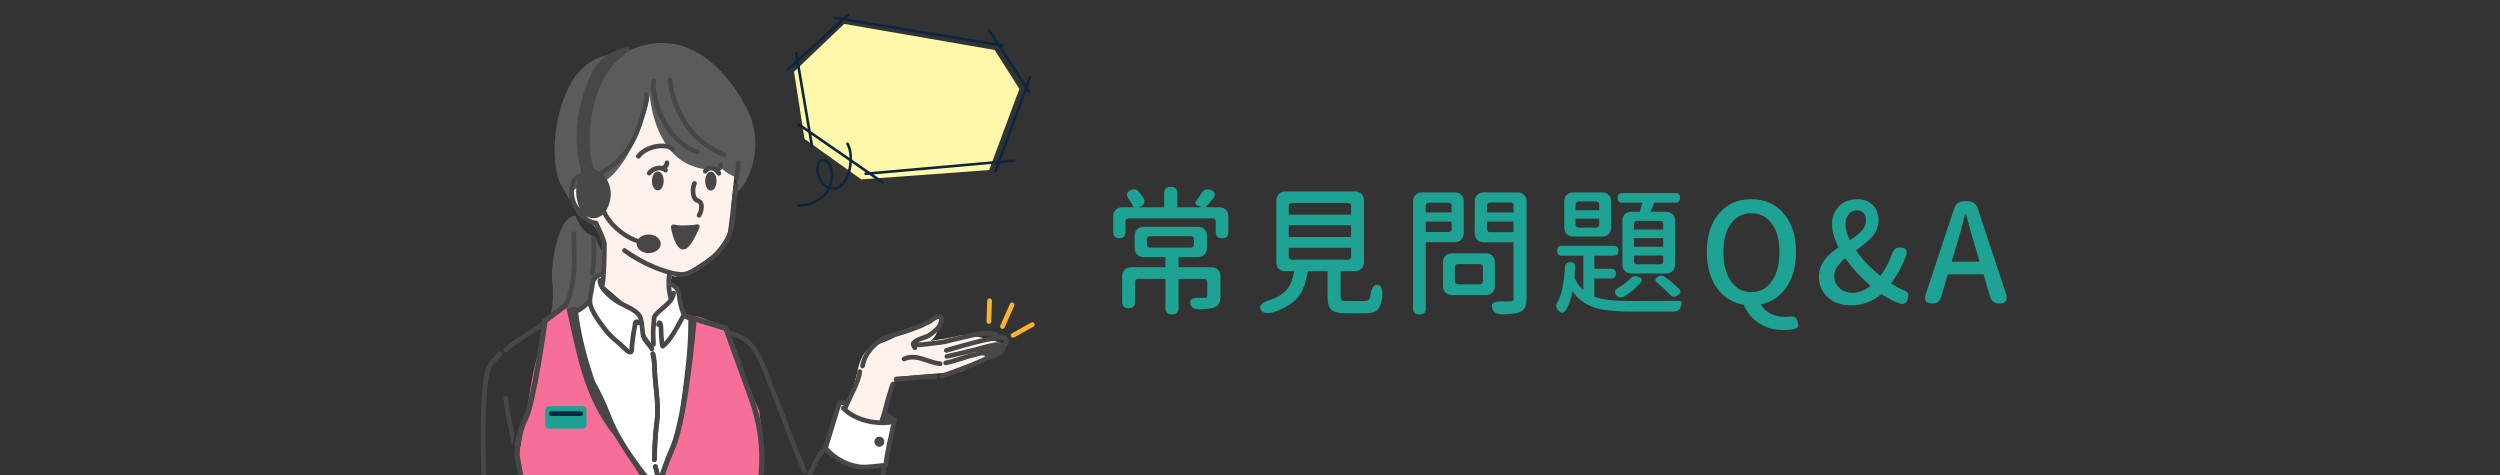
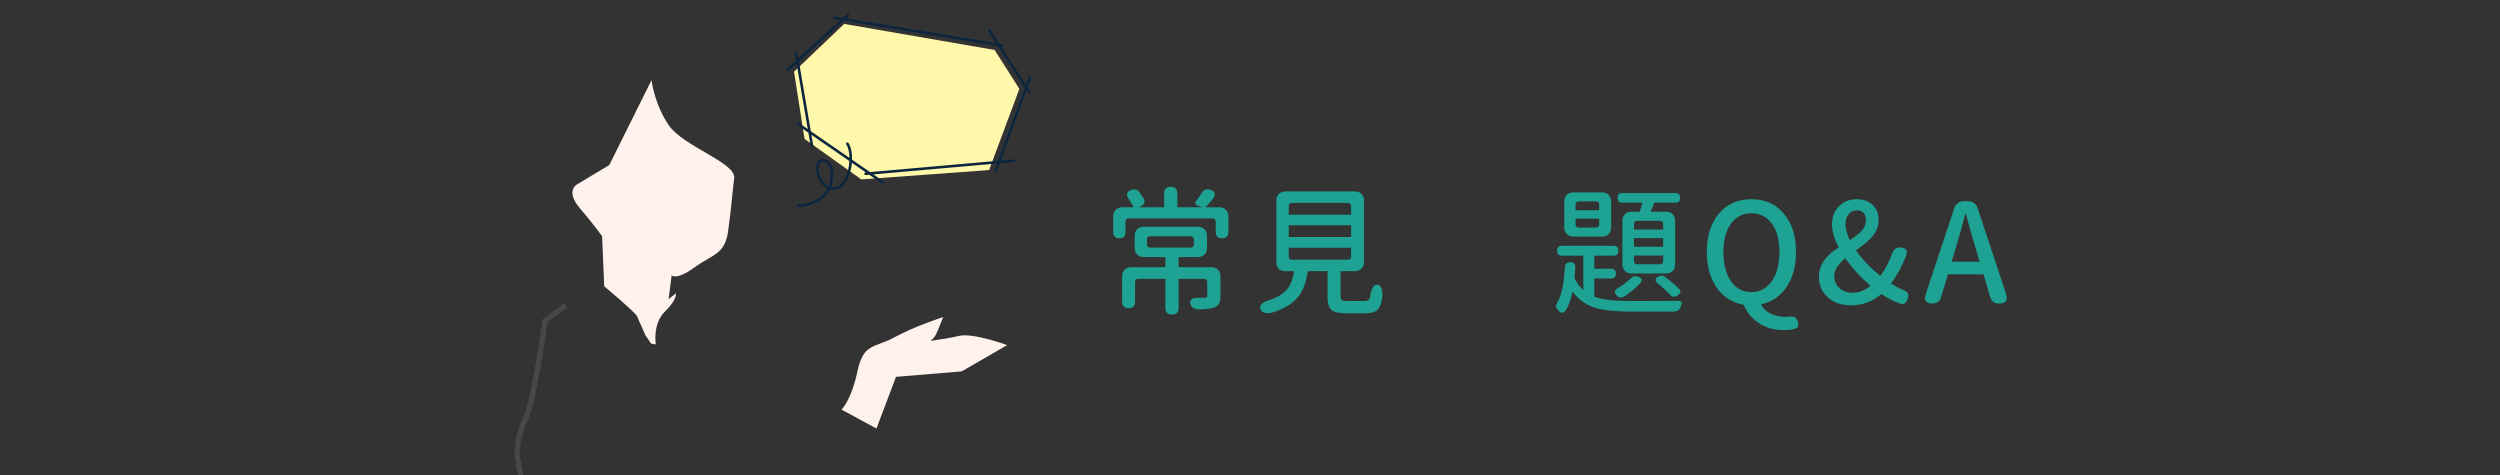
<svg xmlns="http://www.w3.org/2000/svg" xmlns:xlink="http://www.w3.org/1999/xlink" version="1.1" id="圖層_1" x="0px" y="0px" width="947.332px" height="180px" viewBox="0 0 947.332 180" enable-background="new 0 0 947.332 180" xml:space="preserve">
  <rect x="0" y="0" width="947.332" height="180" fill="#333333" stroke="none" />
  <g>
    <path fill="#1DA293" d="M424.162,90.292c-1.547,0-2.319-0.772-2.319-2.319v-6.007c0-1.019,0.316-1.845,0.949-2.477   c0.632-0.633,1.457-0.949,2.477-0.949h4.321c-0.421-0.843-1.054-1.897-1.896-3.162c-1.125-1.581-0.791-2.723,1-3.426   c1.194-0.456,2.179-0.211,2.951,0.738c0.527,0.703,1.106,1.528,1.739,2.477c0.351,0.598,0.43,1.168,0.237,1.713   c-0.193,0.545-0.643,0.975-1.344,1.291l-0.845,0.369h9.697v-5.271c0-1.651,0.844-2.477,2.53-2.477c1.649,0,2.477,0.826,2.477,2.477   v5.271h9.381l-1.738-0.685c-0.422-0.14-0.686-0.369-0.79-0.685c-0.105-0.316-0.035-0.633,0.211-0.949   c0.736-0.949,1.439-1.95,2.107-3.004c0.809-1.334,1.933-1.756,3.372-1.265c1.934,0.632,2.18,1.845,0.738,3.636   c-0.879,1.09-1.757,2.074-2.635,2.952h5.27c1.02,0,1.845,0.316,2.479,0.949c0.632,0.632,0.947,1.458,0.947,2.477v5.955   c0,1.581-0.79,2.372-2.371,2.372c-1.616,0-2.425-0.791-2.425-2.372v-3.9c0-0.843-0.422-1.265-1.265-1.265h-15.863h-15.812   c-0.843,0-1.266,0.421-1.266,1.265v3.953C426.48,89.52,425.707,90.292,424.162,90.292z M444.136,119.173   c-1.687,0-2.529-0.826-2.529-2.477V105.68h-10.225c-0.843,0-1.265,0.422-1.265,1.267v7.432c0,1.615-0.81,2.424-2.425,2.424   c-1.651,0-2.478-0.809-2.478-2.424v-9.697c0-1.02,0.316-1.846,0.948-2.479c0.633-0.631,1.458-0.947,2.478-0.947h12.965v-3.848   h-8.222c-1.02,0-1.845-0.316-2.477-0.949c-0.633-0.633-0.949-1.457-0.949-2.477v-4.639c0-1.019,0.316-1.845,0.949-2.478   c0.632-0.632,1.457-0.948,2.477-0.948h10.277h10.275c1.02,0,1.846,0.316,2.479,0.948c0.632,0.633,0.948,1.459,0.948,2.478v4.639   c0,1.02-0.316,1.844-0.948,2.477c-0.633,0.633-1.459,0.949-2.479,0.949h-7.324v3.848h12.438c1.02,0,1.845,0.316,2.479,0.947   c0.632,0.633,0.947,1.459,0.947,2.479v7.378c0,1.229-0.158,2.179-0.475,2.847c-0.352,0.701-0.948,1.229-1.791,1.58   c-1.125,0.422-3.04,0.668-5.745,0.738c-1.792,0-2.897-0.598-3.32-1.793c-0.315-0.912-0.176-1.598,0.423-2.055   c0.526-0.387,1.369-0.563,2.528-0.527c0.81,0,1.6,0,2.372,0c0.386-0.033,0.649-0.105,0.79-0.211s0.211-0.316,0.211-0.632v-5.06   c0-0.845-0.422-1.267-1.265-1.267h-9.592v11.017C446.614,118.347,445.787,119.173,444.136,119.173z M435.861,93.823h15.284   c0.845,0,1.266-0.422,1.266-1.266v-1.792c0-0.844-0.421-1.266-1.266-1.266h-7.642h-7.644c-0.843,0-1.265,0.422-1.265,1.266v1.792   C434.597,93.401,435.018,93.823,435.861,93.823z" />
    <path fill="#1DA293" d="M477.813,117.54c-0.563-0.879-0.403-1.705,0.475-2.479c0.667-0.597,1.669-1.07,3.004-1.423   c3.058-1.055,5.288-2.512,6.692-4.375c1.16-1.545,1.969-3.723,2.426-6.534h-3.531c-0.984,0-1.766-0.289-2.346-0.869   c-0.579-0.58-0.869-1.361-0.869-2.347V75.957c0-1.019,0.315-1.845,0.947-2.477c0.634-0.632,1.459-0.949,2.479-0.949h13.176h13.176   c1.02,0,1.845,0.316,2.478,0.949c0.633,0.633,0.949,1.458,0.949,2.477v23.347c0,1.02-0.316,1.846-0.949,2.479   c-0.633,0.632-1.458,0.947-2.478,0.947h-5.429v9.539c0,0.773,0.149,1.266,0.448,1.477c0.298,0.212,0.975,0.316,2.028,0.316h6.692   c1.089,0,1.757-0.492,2.003-1.477c0.141-1.439,0.456-2.6,0.949-3.479c0.597-1.123,1.387-1.476,2.371-1.054   c0.597,0.246,1.001,0.896,1.212,1.949c0.176,0.844,0.211,1.723,0.105,2.635c-0.353,2.319-0.983,3.918-1.897,4.797   c-0.878,0.843-2.301,1.265-4.269,1.265h-7.747c-2.706,0-4.524-0.447-5.455-1.344c-0.933-0.896-1.396-2.591-1.396-5.087v-9.538   h-7.482c-0.6,4.11-1.759,7.291-3.479,9.538c-2.074,2.673-5.342,4.709-9.803,6.114C480.044,118.944,478.551,118.663,477.813,117.54z    M488.353,81.333h23.611v-3.162c0-0.843-0.422-1.265-1.266-1.265h-10.54h-10.541c-0.844,0-1.266,0.421-1.266,1.265L488.353,81.333   L488.353,81.333z M488.353,89.818h23.611v-4.479h-11.806h-11.807L488.353,89.818L488.353,89.818z M489.618,98.407h21.081   c0.844,0,1.266-0.42,1.266-1.265v-3.267h-11.806h-11.807v3.268C488.353,97.987,488.775,98.407,489.618,98.407z" />
-     <path fill="#1DA293" d="M537.893,119.173c-1.616,0-2.424-0.79-2.424-2.371V76.326c0-1.019,0.316-1.845,0.948-2.477   c0.633-0.633,1.458-0.949,2.478-0.949h6.166h6.166c1.02,0,1.846,0.316,2.479,0.949c0.632,0.632,0.948,1.458,0.948,2.477v12.016   c0,1.02-0.316,1.844-0.948,2.478c-0.633,0.633-1.459,0.948-2.479,0.948h-10.962v25.033   C540.266,118.383,539.475,119.173,537.893,119.173z M540.266,80.489h4.901h4.9v-2.424c0-0.843-0.422-1.265-1.265-1.265h-7.272   c-0.844,0-1.266,0.421-1.266,1.265L540.266,80.489L540.266,80.489z M540.266,87.921h8.538c0.843,0,1.266-0.421,1.266-1.265v-2.688   h-4.901h-4.901L540.266,87.921L540.266,87.921z M550.226,111.795c-1.02,0-1.845-0.315-2.478-0.948   c-0.632-0.633-0.948-1.458-0.948-2.479v-8.959c0-1.019,0.316-1.844,0.948-2.478c0.633-0.633,1.458-0.948,2.478-0.948h6.377h6.431   c1.019,0,1.845,0.315,2.477,0.948c0.633,0.634,0.949,1.459,0.949,2.478v8.959c0,1.021-0.316,1.846-0.949,2.479   c-0.632,0.633-1.458,0.948-2.477,0.948H550.226z M552.545,107.737h4.059h4.059c0.844,0,1.266-0.422,1.266-1.267v-5.11   c0-0.845-0.422-1.267-1.266-1.267h-8.116c-0.843,0-1.265,0.422-1.265,1.267v5.11C551.281,107.315,551.702,107.737,552.545,107.737z    M569.41,119.12c-2.145,0-3.443-0.686-3.9-2.055c-0.667-1.97,0.439-2.916,3.32-2.847c1.16,0,2.301,0,3.426,0   c0.492-0.035,0.825-0.142,1.002-0.315c0.175-0.177,0.264-0.511,0.264-1.002v-21.08h-11.278c-1.02,0-1.845-0.316-2.478-0.949   c-0.633-0.634-0.948-1.457-0.948-2.478V76.326c0-1.019,0.315-1.845,0.948-2.477c0.633-0.633,1.458-0.949,2.478-0.949h6.378h6.43   c1.019,0,1.844,0.316,2.478,0.949c0.633,0.632,0.947,1.458,0.947,2.477v36.628c0,1.477-0.192,2.627-0.579,3.451   c-0.387,0.826-1.055,1.451-2.003,1.871C574.662,118.769,572.502,119.05,569.41,119.12z M563.455,80.489h5.007h5.06v-2.477   c0-0.843-0.422-1.265-1.266-1.265h-7.536c-0.844,0-1.265,0.422-1.265,1.265V80.489z M564.72,87.973h8.802v-4.005h-5.06h-5.007   v2.741C563.455,87.552,563.876,87.973,564.72,87.973z" />
    <path fill="#1DA293" d="M592.02,118.515c-0.457,0.053-0.983-0.256-1.581-0.922c-0.491-0.6-0.756-1.116-0.791-1.555   c-0.034-0.44,0.158-0.977,0.58-1.607c1.512-2.705,2.426-7.01,2.74-12.912c0.07-1.441,0.738-2.162,2.003-2.162   c1.37,0,2.021,0.668,1.95,2.004c-0.035,0.281-0.071,0.703-0.105,1.265c-0.069,1.159-0.141,2.039-0.211,2.636   c0.878,1.934,2.003,3.497,3.373,4.689V96.881h-8.115c-1.23,0-1.846-0.633-1.846-1.896c0-1.23,0.614-1.847,1.846-1.847h9.75h9.803   c1.229,0,1.845,0.615,1.845,1.847c0,1.264-0.615,1.896-1.845,1.896h-7.272v4.954h6.324c1.229,0,1.845,0.615,1.845,1.845   s-0.615,1.845-1.845,1.845h-6.324v6.903c2.88,1.09,7.501,1.636,13.86,1.636c8.256,0,14.089-0.019,17.497-0.054   c0.982-0.035,1.546,0.123,1.687,0.476c0.142,0.314,0.019,0.965-0.369,1.948c-0.421,1.089-1.3,1.634-2.635,1.634h-16.18   c-5.833,0-10.277-0.457-13.334-1.369c-3.76-1.16-6.693-3.25-8.801-6.271c-0.493,2.67-1.283,4.954-2.372,6.852   C592.969,118.048,592.476,118.462,592.02,118.515z M596.184,89.658c-1.02,0-1.844-0.314-2.477-0.947s-0.948-1.458-0.948-2.477   v-9.908c0-1.019,0.315-1.845,0.948-2.477c0.633-0.633,1.457-0.949,2.477-0.949h5.43h5.48c1.02,0,1.845,0.316,2.478,0.949   c0.633,0.632,0.948,1.458,0.948,2.477v9.908c0,1.02-0.315,1.844-0.948,2.477s-1.458,0.947-2.478,0.947H596.184z M597.027,79.646   h4.479h4.479v-2.055c0-0.843-0.422-1.265-1.266-1.265h-6.43c-0.843,0-1.266,0.421-1.266,1.265v2.055H597.027z M598.292,86.234   h3.215h3.215c0.844,0,1.266-0.421,1.266-1.265v-2.108h-8.959v2.108C597.027,85.813,597.449,86.234,598.292,86.234z    M612.732,112.112c-1.265-1.194-1.035-2.25,0.687-3.164c1.896-1.157,3.442-2.354,4.638-3.582c0.667-0.702,1.51-0.896,2.529-0.58   c1.687,0.527,1.968,1.404,0.844,2.636c-0.703,0.737-1.547,1.547-2.53,2.424c-1.546,1.195-2.705,2.038-3.478,2.529   C614.436,112.973,613.54,112.884,612.732,112.112z M618.214,103.626c-1.02,0-1.845-0.316-2.479-0.949   c-0.632-0.632-0.947-1.457-0.947-2.477V83.652c0-1.019,0.315-1.845,0.947-2.477c0.634-0.633,1.459-0.949,2.479-0.949h3.162   c0.245-0.738,0.58-1.879,1.001-3.426h-7.643c-1.194,0-1.792-0.614-1.792-1.845c0-1.194,0.598-1.792,1.792-1.792h10.066h10.066   c1.192,0,1.792,0.598,1.792,1.792c0,1.229-0.6,1.845-1.792,1.845h-8.012c-0.493,1.335-0.948,2.477-1.371,3.426h5.852   c1.019,0,1.845,0.316,2.477,0.949c0.634,0.632,0.949,1.458,0.949,2.477V100.2c0,1.02-0.315,1.845-0.949,2.477   c-0.632,0.633-1.458,0.949-2.477,0.949H618.214L618.214,103.626z M619.162,86.972h5.534h5.532V84.97   c0-0.843-0.421-1.265-1.265-1.265h-8.537c-0.844,0-1.266,0.422-1.266,1.265L619.162,86.972L619.162,86.972z M619.162,93.507h5.534   h5.532v-3.269h-11.066V93.507z M620.428,100.147h4.27h4.269c0.844,0,1.265-0.422,1.265-1.265v-2.056h-11.066v2.056   C619.162,99.726,619.584,100.147,620.428,100.147z M632.865,111.69c-0.984-0.983-1.759-1.74-2.319-2.268   c-0.316-0.316-0.843-0.771-1.581-1.369c-0.352-0.316-0.615-0.545-0.79-0.686c-1.229-0.949-1.125-1.826,0.316-2.635   c0.736-0.423,1.476-0.404,2.213,0.053c2.143,1.546,3.97,3.074,5.48,4.584c0.491,0.527,0.686,0.994,0.579,1.396   c-0.104,0.404-0.492,0.817-1.159,1.239C634.552,112.673,633.638,112.569,632.865,111.69z" />
    <path fill="#1DA293" d="M675.817,125.075c-3.618,0-6.78-0.914-9.485-2.74c-2.495-1.651-4.356-3.936-5.586-6.852   c-4.252-0.737-7.625-2.847-10.119-6.324c-2.565-3.584-3.849-8.15-3.849-13.702c0-6.147,1.563-11.032,4.69-14.651   c3.057-3.548,7.115-5.323,12.175-5.323c5.094,0,9.152,1.774,12.174,5.323c3.162,3.619,4.743,8.504,4.743,14.651   c0,5.376-1.212,9.839-3.636,13.387c-2.39,3.478-5.604,5.64-9.646,6.481c0.844,1.582,2.107,2.774,3.795,3.584   c1.58,0.772,3.391,1.16,5.429,1.16c0.491,0,1.124-0.035,1.896-0.105c1.477-0.281,2.425,0.387,2.847,2.002   c0.211,0.738,0.244,1.301,0.104,1.688c-0.177,0.422-0.58,0.737-1.212,0.948C678.979,124.918,677.539,125.075,675.817,125.075z    M663.643,110.688c3.232,0,5.814-1.379,7.747-4.138c1.933-2.758,2.898-6.456,2.898-11.094c0-4.532-0.967-8.107-2.898-10.725   c-1.933-2.617-4.515-3.926-7.747-3.926s-5.807,1.31-7.721,3.926c-1.916,2.618-2.873,6.193-2.873,10.725   c0,4.673,0.957,8.38,2.873,11.12C657.837,109.317,660.41,110.688,663.643,110.688z" />
    <path fill="#1DA293" d="M720.035,115.063c-2.249-0.772-4.62-1.984-7.115-3.638c-3.303,2.847-7.15,4.269-11.542,4.269   c-3.654,0-6.605-1.035-8.854-3.108c-2.179-2.002-3.268-4.565-3.268-7.694c0-2.425,0.755-4.619,2.267-6.587   c1.124-1.511,2.862-3.039,5.218-4.586c-1.688-3.268-2.529-6.184-2.529-8.749c0-2.705,0.86-4.954,2.582-6.746   c1.757-1.826,4.04-2.74,6.852-2.74c2.529,0,4.532,0.738,6.009,2.213c1.476,1.475,2.214,3.408,2.214,5.797   c0,2.284-0.896,4.446-2.688,6.482c-1.125,1.266-3.093,2.898-5.903,4.902c2.494,3.514,5.568,6.729,9.225,9.645   c1.896-2.425,3.39-5.234,4.479-8.434c0.491-1.545,1.511-2.318,3.058-2.318c2.178,0,2.916,1.072,2.214,3.215   c-1.477,3.865-3.373,7.345-5.692,10.437c1.757,1.09,3.392,1.948,4.901,2.582c0.808,0.28,1.316,0.703,1.528,1.266   c0.211,0.492,0.176,1.177-0.105,2.056C722.389,114.903,721.44,115.483,720.035,115.063z M702.116,110.952   c2.248,0,4.479-0.879,6.692-2.637c-1.722-1.476-3.443-3.125-5.165-4.953c-1.615-1.791-3.092-3.638-4.427-5.533   c-2.776,2.354-4.164,4.584-4.164,6.693c0,1.896,0.667,3.442,2.003,4.637C698.392,110.354,700.078,110.952,702.116,110.952z    M700.957,91.03c2.072-1.372,3.513-2.495,4.321-3.374c1.193-1.265,1.791-2.634,1.791-4.11c0-1.124-0.264-2.038-0.791-2.741   c-0.598-0.738-1.457-1.107-2.581-1.107c-1.301,0-2.354,0.483-3.162,1.45c-0.81,0.967-1.212,2.222-1.212,3.768   C699.323,86.709,699.867,88.747,700.957,91.03z" />
    <path fill="#1DA293" d="M732.262,115.01c-2.46,0-3.304-1.177-2.53-3.53l10.806-32.624c0.279-0.808,0.755-1.449,1.423-1.923   c0.667-0.475,1.423-0.711,2.266-0.711h1.477c0.844,0,1.606,0.237,2.293,0.711c0.686,0.474,1.149,1.116,1.396,1.923l10.752,32.465   c0.809,2.459-0.07,3.688-2.636,3.688c-1.757,0-2.881-0.843-3.373-2.53l-2.529-8.537h-6.746h-6.745l-2.582,8.644   C735.073,114.202,733.982,115.01,732.262,115.01z M739.534,99.147h5.271h5.323l-1.528-5.219c-0.737-2.318-1.758-5.885-3.057-10.699   c-0.282-0.983-0.493-1.721-0.633-2.213h-0.211c-0.948,3.865-2.145,8.169-3.584,12.912L739.534,99.147z" />
  </g>
  <g>
    <path fill="#FFF1EC" d="M332.116,162.387l7.411-19.587l24.91-2.077l17.196-9.948c0,0-12.86-4.806-18.406-3.463   c-5.545,1.342-15.413,2.479-15.413,2.479s4.905,1.821,7.262-3.919c2.357-5.74,2.357-5.74,2.357-5.74s-10.722,3.436-18.376,7.629   c-7.654,4.192-11.848,2.095-14.146,12.961c-2.298,10.867-6.02,14.501-6.02,14.501L332.116,162.387z" />
    <path fill="#FFF1EC" d="M253.377,113.314l1.119-8.976c0,0,1.655,2.062,8.635-2.983c6.979-5.046,11.542-4.945,12.765-13.66   s1.576-14.316,2.308-20.199c0.734-5.883-19.317-11.958-24.827-20.105c-5.507-8.147-6.5-17.021-6.5-17.021l-16,32.167l-12.33,7.398   c0,0-4.35,2.525,1.135,8.916c5.484,6.39,8.471,10.684,8.471,10.684l0.803,18.947c0,0,11.732,9.812,12.401,11.325   s3.269,7.31,3.269,7.31l2.093,3.101l1.78,0.294c0,0-1.272-7.848,3.442-12.431s4.193-6.922,4.193-6.922" />
    <g>
      <defs>
-         <rect id="SVGID_1_" x="154.899" y="-8.56" width="243.166" height="189.121" />
-       </defs>
+         </defs>
      <clipPath id="SVGID_2_">
        <use xlink:href="#SVGID_1_" overflow="visible" />
      </clipPath>
      <path clip-path="url(#SVGID_2_)" fill="#5B5B5B" d="M216.244,76.319c-0.454-0.917-1.228-3.871,5.456-6.864    c0,0-4.757-12.497-2.048-22.434c0,0,2.384-11.21,3.325-13.247c0,0,3.96-8.988,7.019-10.93c3.057-1.943,3.442-2.212,3.442-2.212    s-11.83-0.947-18.425,13.438c-6.596,14.383-5.716,31.219-1.855,37.063L216.244,76.319z" />
      <path clip-path="url(#SVGID_2_)" fill="#777777" d="M205.978,127.119c-0.001-0.403,0.008-0.795-0.029-1.171    c-0.532,0.587-0.938,1.248-1.31,1.944c0.2,0.414,0.261,0.913,0.114,1.372l0.486-0.312l1.243-0.672    C206.182,128.023,205.979,127.636,205.978,127.119z" />
      <path clip-path="url(#SVGID_2_)" fill="#5B5B5B" d="M281.585,38.629c0,0-15.482-31.129-42.13-19.955    c0,0-13.552,5.966-16.071,25.187c0,0-2.16,19.181,1.083,24.313l2.777,1.46c10.68-4.173,18.514-28.078,18.934-33.695    c-0.064-0.68-0.083-1.064-0.083-1.064c0.097,0.171,0.123,0.539,0.083,1.064c0.444,4.669,3.105,23.236,17.542,27.401    c0,0,4.681,1.862,9.057-0.133c0,0,3.93,3.887,6.795,3.829l-0.706,5.412C280.425,74.266,292.802,56.396,281.585,38.629z" />
      <path clip-path="url(#SVGID_2_)" fill="#5B5B5B" d="M218.069,81.81c-7.236-0.117-9.274,20.801-8.918,23.79    c0.302,2.539,1.209,11.138-1.634,16.574c0.047,0.039,0.105,0.063,0.146,0.109c1.207,1.376,1.488,2.793,1.521,4.541l0.121-0.065    l7.845-3.676l2.779,0.49l4.107-3.816l1.235-7.725c0.979-2.977,3.547-2.545,3.547-2.545l0.259-12.586l-3.806-7.269    C220.117,88.244,218.069,81.81,218.069,81.81z" />
      <path clip-path="url(#SVGID_2_)" fill="#474747" d="M274.049,124.474c0.412,0.821,0.89,1.597,1.432,2.324    c0.76,0.229,1.524,0.46,2.278,0.712c1.856,0.62,3.645,1.375,5.062,2.674c4.527,4.15,7.068,12.829,9.244,18.29    c4.028,10.099,7.654,20.511,12.022,30.44c0.196,0.449,0.721,0.652,1.168,0.454c0.451-0.196,0.654-0.721,0.456-1.17    c-4.356-9.91-7.975-20.304-11.997-30.384c-2.259-5.668-4.992-14.631-9.692-18.94c-1.6-1.468-3.603-2.35-5.699-3.049    C276.898,125.348,275.444,124.941,274.049,124.474z" />
      <path clip-path="url(#SVGID_2_)" fill="#474747" d="M204.676,124.61c-2.314,1.612-6.888,4.386-9.869,6.519    c-1.17,0.841-2.09,1.556-2.449,2.049c-0.286,0.397-0.842,0.488-1.24,0.201c-0.396-0.288-0.488-0.844-0.2-1.24    c0.372-0.516,1.233-1.264,2.381-2.109c2.46-1.812,6.309-4.19,8.947-5.925c1.253-0.824,2.458-1.761,2.591-1.865    c0.073-0.13,0.178-0.237,0.299-0.314c0.071-0.142,0.188-0.257,0.328-0.345c-0.136,0.922-0.27,1.843-0.408,2.76    C204.936,124.427,204.811,124.517,204.676,124.61z" />
      <path clip-path="url(#SVGID_2_)" fill="#474747" d="M252.73,104.172c0.016-0.098,0.045-0.188,0.088-0.271    c-2.963-0.851-6.146-2.143-8.689-3.407c-3.53-1.76-7.077-4.15-8.04-4.891c-0.388-0.302-0.46-0.859-0.16-1.248    c0.299-0.388,0.858-0.459,1.245-0.159c0.925,0.715,4.347,3.014,7.748,4.709c4.068,2.025,9.864,4.167,13.461,4.204    c1.281,0.012,3-0.755,4.749-1.753c2.803-1.599,5.648-3.847,6.979-5.046c1.978-1.786,4.854-5.529,5.786-8.614    c1.458-4.833,0.964-8.481,1.608-13.469c0.17-1.34,0.562-4.202,0.562-4.202c0.066-0.485,0.514-0.827,1-0.761    c0.487,0.067,0.828,0.516,0.761,1.001c0,0-0.389,2.854-0.562,4.19c-0.657,5.093-0.179,8.817-1.668,13.753    c-1.016,3.37-4.137,7.472-6.296,9.421c-1.625,1.465-5.412,4.421-8.763,6.052c-1.546,0.752-3.017,1.217-4.174,1.204    c-1.121-0.012-2.447-0.211-3.868-0.545c-0.001,0.033-0.006,0.066-0.01,0.1c-0.115,0.762-0.181,1.514-0.201,2.259    c0.477,0.194,0.894,0.431,1.282,0.686c-1.007,0.168-2.034,0.384-3.044,0.635C252.474,106.754,252.532,105.478,252.73,104.172z" />
      <path clip-path="url(#SVGID_2_)" fill="#474747" d="M227.865,103.128c0.255-4.279,0.292-9.886,0.295-10.634    c-0.53-2.502-2.333-5.73-2.917-7.067c-0.029-0.065-0.054-0.128-0.076-0.186c-2.143-0.361-4.144-1.623-5.748-3.392    c-2.563-2.827-4.101-6.94-3.651-10.442c0.304-2.365,1.184-5.55,5.042-5.807c-0.467-1.528-1.454-4.864-1.775-6.789    c-1.584-9.57,0.367-19.529,4.046-28.656c1.392-3.459,4.573-10.214,14.444-12.292c0.478-0.101,0.955,0.187,1.06,0.64    c0.105,0.454-0.196,0.905-0.676,1.008c-0.583,0.123-1.14,0.263-1.672,0.42c0.024,0.024,0.047,0.05,0.068,0.077    c0.294,0.373,0.215,0.902-0.178,1.181c-10.055,7.164-11.765,21.364-12.458,26.847c-0.515,4.073-0.268,12.806,1.677,16.522    c0.727,0.092,1.364,0.312,1.926,0.63c0.009-0.291,0.174-0.567,0.46-0.716c8.751-4.585,12.465-12.409,14.926-21.122    c0.643-2.28,1.71-5.088,1.391-7.453c-0.062-0.46,0.282-0.884,0.769-0.943c0.485-0.061,0.93,0.267,0.993,0.728    c0.347,2.568-0.739,5.63-1.437,8.105c-2.59,9.165-6.579,17.341-15.784,22.164c-0.062,0.032-0.127,0.057-0.191,0.073    c0.708,0.67,1.277,1.51,1.767,2.405c1.94,3.541,1.569,7.766-0.425,11.272c-0.019,0.032-0.037,0.064-0.056,0.097    c0.047,0.066,0.085,0.141,0.113,0.223c0.92,2.82,5.815,8.512,12.113,10.524c0.798-0.997,2.222-1.69,3.891-1.69    c2.58,0,4.572,1.647,4.572,3.525c0,1.877-1.992,3.521-4.572,3.521c-2.578,0-4.568-1.645-4.568-3.521    c0-0.09,0.003-0.181,0.013-0.27c-6.324-2.076-11.3-7.549-12.833-10.809c-0.995,0.868-2.41,1.557-4.172,1.337    c-2.056-0.255-3.585-1.747-4.56-3.788c-1.333-2.785-1.629-6.58-1.135-8.916c0.161-0.758,0.435-1.497,0.81-2.172    c-1.356,0.832-1.658,2.553-1.826,3.848c-0.394,3.067,0.988,6.659,3.235,9.137c1.442,1.592,3.247,2.731,5.197,2.891    c0.326,0.027,0.611,0.222,0.74,0.509c0.05,0.109,0.073,0.226,0.071,0.343c0.233,0.447,2.586,4.997,3.145,7.763    c0.011,0.054,0.017,0.107,0.017,0.162c0,0-0.028,7.139-0.367,11.834c-0.891-0.343-1.806-0.599-2.729-0.819    C227.151,103.317,227.488,103.216,227.865,103.128z" />
      <path clip-path="url(#SVGID_2_)" fill="#474747" d="M216.541,88.56c-0.006-0.491,0.389-0.894,0.879-0.897    c0.49-0.005,0.891,0.389,0.898,0.879c0.041,4.116,0.283,8.407,0.132,12.63c-0.598-0.265-1.179-0.571-1.741-0.94    C216.799,96.32,216.579,92.363,216.541,88.56z" />
      <path clip-path="url(#SVGID_2_)" fill="#474747" d="M231.724,165.18c-12.179-14.99-14.396-32.471-18.422-49.499    c1.235-1.795,1.766-4.11,2.303-6.213c0.763-2.977,1.031-6.092,1.104-9.237c0.562,0.369,1.143,0.676,1.741,0.94    c-0.107,2.976-0.403,5.917-1.124,8.738c-0.645,2.521-1.359,5.271-2.977,7.329c0.026-0.008,0.05-0.02,0.076-0.028    c1.501-0.602,2.817-0.971,3.631-0.945c0.333,0.008,0.621,0.201,0.764,0.479c0.248-0.144,0.516-0.316,0.79-0.501    c1.1-0.739,2.265-1.719,2.618-2.286c0.106-0.17,0.261-0.293,0.439-0.36c0.09-1.426,0.455-3.031,0.686-4.304    c0.303-1.651,0.383-3.202,1.314-4.389c0.469-0.597,1.146-1.122,2.175-1.517c0.923,0.232,1.837,0.503,2.729,0.863    c-0.044,0.645-0.092,1.25-0.147,1.784c-0.116,1.124-0.288,1.987-0.466,2.447c0.181,0.277,0.381,0.551,0.595,0.816    c1.302,1.617,3.136,2.974,4.119,3.717c1.247,0.943,2.909,1.665,4.507,2.463c1.764,0.88,3.447,1.856,4.552,3.199    c0.659,0.801,1.036,2.025,1.251,3.387c0.279,1.749,0.306,3.737,0.646,5.053c0.218,0.845,0.766,1.52,1.323,2.183    c0.257,0.306,0.52,0.611,0.77,0.918c-0.042-2.622-0.28-5.131,0.131-7.79c0.076-0.489,0.034-1.171,0.099-1.785    c0.063-0.589,0.221-1.126,0.512-1.522c1.089-1.481,2.757-2.672,4.235-4.002c0.622-0.559,1.21-1.144,1.68-1.804    c-0.491-1.768-0.784-3.521-0.854-5.297c1.01-0.251,2.037-0.467,3.044-0.635c0.82,0.535,1.464,1.185,1.935,1.919    c0.581,0.904,0.809,3.021,0.918,3.995c0.16,1.406,0.764,3.463,1.197,4.683c0.136,0.381,0.308,0.774,0.328,0.82    c0.013,0.019,0.024,0.039,0.037,0.059c0.499,0.373,0.872,0.699,1.534,0.827c0.035,0.008,0.07,0.017,0.104,0.026    c0.13,0.002,0.285,0.03,0.425,0.043c-1.468,23.389-5.74,47.368-14.461,68.685C241.24,181.038,237.01,172.581,231.724,165.18z" />
      <path clip-path="url(#SVGID_2_)" fill="#474747" d="M190.723,151.007c-0.048-0.488,0.307-0.924,0.794-0.973    c0.488-0.048,0.924,0.308,0.973,0.796c0.409,4.05,1.458,8.975,2.496,13.71c-0.264,1.484-0.547,2.954-0.854,4.396    C192.859,163.034,191.255,156.288,190.723,151.007z" />
      <path clip-path="url(#SVGID_2_)" fill="#474747" d="M282.472,207.47c-0.021-0.084-0.027-0.168-0.044-0.252    c0.004-2.668,1.151-5.173,2.762-7.611c-0.096,0.493-0.194,0.986-0.304,1.475c1.209,3.445,2.726,7.749,4.748,11.469    c1.437,2.647,3.125,5,5.163,6.477c0.396,0.288,0.486,0.843,0.198,1.239c-0.287,0.396-0.844,0.486-1.241,0.198    c-2.23-1.616-4.106-4.167-5.681-7.065c-1.592-2.93-2.882-6.213-3.954-9.175c-0.452,1.729-0.943,3.494-1.407,5.271    c-0.193-0.773-0.284-1.532-0.284-2.277C282.445,207.302,282.451,207.386,282.472,207.47z" />
      <path clip-path="url(#SVGID_2_)" fill="#EAA478" d="M282.427,207.218c-0.627-3.276,2.38-6.551,3.166-9.826    c-0.124,0.741-0.26,1.479-0.403,2.215C283.579,202.045,282.432,204.55,282.427,207.218z" />
      <path clip-path="url(#SVGID_2_)" fill="#F66F99" d="M195.924,172.467c-0.221-1.122-0.473-2.314-0.735-3.531    c0.307-1.441,0.589-2.911,0.854-4.396c0.362,1.643,0.723,3.263,1.052,4.815c0.123-0.432,0.21-0.806,0.243-1.052    c0.403-3.122,1.228-6.555,1.814-9.684c1.261-6.74,1.965-13.881,3.655-20.534c0.626-2.456,1.4-5.07,2.075-7.706    c0.354-1.209,0.63-2.459,0.858-3.733c0.156-0.782,0.298-1.56,0.407-2.329c-0.009,0.007-0.022,0.016-0.032,0.022    c0.138-0.917,0.271-1.838,0.408-2.76c0.027-0.017,0.047-0.038,0.075-0.053c1.069-0.522,3.343-1.753,5.694-2.888    c-0.21-0.397-0.091-0.896,0.289-1.151c0.73-0.492,1.303-1.115,1.78-1.808c4.026,17.028,6.244,34.509,18.422,49.499    c5.286,7.401,9.515,15.858,15.859,23.26c8.721-21.316,12.994-45.296,14.461-68.685c1.184,0.104,2.681,0.551,4.224,1.15    c2.473,0.962,5.029,2.247,6.211,2.557c0.183,0.048,0.345,0.152,0.463,0.298c0.124,0.151,0.241,0.309,0.355,0.47    c0.243,0.089,0.503,0.161,0.751,0.244c0.412,0.821,0.89,1.597,1.432,2.324c-0.334-0.101-0.671-0.201-1.001-0.305    c0.738,1.858,1.179,3.948,1.834,5.821c2.121,6.064,4.902,11.945,7.073,17.999c0.573,1.595,0.971,3.396,1.455,5.143    c-0.245-1.854-0.523-3.702-0.794-5.551c0.838,1.948,1.713,3.879,2.613,5.799c0.207,1.615,0.383,3.233,0.487,4.854    c0.074,0.102,0.13,0.218,0.157,0.35c1.05,5.029,0.44,14.077,0.067,19.126c-0.396,5.365-0.762,10.913-1.604,16.309    c-0.055,0.351-0.116,0.7-0.175,1.05c-0.786,3.275-3.793,6.55-3.166,9.826c0,0.745,0.091,1.504,0.284,2.277    c-0.422,1.614-0.824,3.235-1.151,4.853c0.622,0.911,1.509,2.03,2.134,3.178c0.513,0.944,0.846,1.915,0.825,2.821    c-0.027,1.224-0.299,2.103-0.555,2.925c-0.287,0.919-0.551,1.747-0.171,3.12c0.083,0.093,0.15,0.204,0.189,0.332    c1.78,5.774,4.158,11.403,6.013,17.177c0.511,1.598,3.583,9.926,3.583,9.926c0.135,0.363,0.017,0.774-0.292,1.012    c0,0-12.339,9.448-18.257,13.039c-1.695,1.028-3.887,2.986-6.196,4.211c-1.724,0.914-3.517,1.422-5.239,1.047    c-1.819-0.395-3.78-1.599-5.647-3.125c-2.193-1.792-4.271-4.021-5.859-5.734c-1.008,2.295-2.566,5.297-4.431,7.711    c-1.587,2.055-3.414,3.669-5.292,4.208c-1.469,0.422-3.1,0.378-4.748,0.085c-2.306-0.409-4.65-1.305-6.585-1.925    c-8.453-2.715-30.14-16.437-31.089-17.289c-3.654-3.272-4.154-6.854-3.467-10.619c0.638-3.492,2.36-7.151,3.337-10.843    c0.758-2.864,1.638-5.788,2.714-8.56c0.728-1.866,2.146-6.719,2.425-7.676c-0.074-0.604-0.264-0.975-0.451-1.347    c-0.283-0.574-0.561-1.15-0.649-2.14c-0.07-0.76,0.273-1.379,0.779-1.93c0.2-0.218,0.426-0.424,0.625-0.639    c0.139-0.148,0.299-0.272,0.304-0.463c0.105-5.874-2.544-12.397-4.544-17.795c-2.452-6.611-6.692-21.163-6.692-21.163    c-0.083-0.281-0.021-0.587,0.167-0.814C195.663,172.938,195.791,172.728,195.924,172.467z" />
      <path clip-path="url(#SVGID_2_)" fill="#474747" d="M204.682,126.646c-0.228,1.274-0.505,2.524-0.858,3.733    C204.143,129.135,204.435,127.887,204.682,126.646z" />
      <path clip-path="url(#SVGID_2_)" fill="#474747" d="M220.29,68.479c0.468-2.325,2.133-4.535,4.714-4.264    c1.82,0.19,2.791,1.617,3.587,3.145c1.667,3.205,1.303,7.029-0.413,10.203c-0.512,0.948-1.784,2.428-3.705,2.175    c-1.471-0.193-2.475-1.419-3.173-2.958C220.122,74.185,219.852,70.654,220.29,68.479z" />
      <polygon clip-path="url(#SVGID_2_)" fill="#474747" points="226.641,83.906 226.627,83.93 226.62,83.941   " />
      <path clip-path="url(#SVGID_2_)" fill="#474747" d="M242.027,121.321c-0.37-0.25-0.682-0.312-0.908-0.301    c-0.403,0.018-0.742,0.205-0.99,0.587c-0.159,0.246-0.281,0.632-0.356,1.081c-0.074,0.445-0.111,0.979-0.2,1.391    c-0.476,2.225-0.762,4.521-0.983,6.779c-0.025,0.252-0.07,1.072-0.097,1.556c-0.089-0.052-0.185-0.11-0.254-0.166    c-0.45-0.353-0.858-0.817-1.096-1.049c-2.048-2.005-4.347-3.545-6.216-5.757c-0.002-0.002-0.002-0.004-0.002-0.004    s-3.105-3.633-5.05-7.105c-0.773-1.384-1.376-2.73-1.442-3.779c-0.092-1.508,0.4-3.465,0.671-4.94    c0.154-0.853,0.223-1.68,0.418-2.428c0.155-0.592,0.394-1.131,0.909-1.559c0.327-0.268,0.752-0.494,1.307-0.677    c-0.011,0.176-0.028,0.344-0.042,0.509c-0.112-0.053-0.238-0.083-0.37-0.084c-0.489-0.006-0.892,0.389-0.896,0.879    c-0.015,1.428,0.702,2.869,1.741,4.16c1.401,1.74,3.37,3.217,4.429,4.019c1.326,1.003,3.086,1.786,4.784,2.635    c1.529,0.764,3.017,1.576,3.975,2.74C241.675,120.192,241.879,120.722,242.027,121.321z" />
-       <ellipse clip-path="url(#SVGID_2_)" fill="#474747" cx="249.458" cy="207.197" rx="1.445" ry="2.538" />
      <path clip-path="url(#SVGID_2_)" fill="#474747" d="M219.12,118.565c0.454-0.208,0.966-0.501,1.482-0.848    c0.822-0.554,1.656-1.232,2.276-1.834c0.279,1.014,0.799,2.158,1.445,3.316c1.996,3.564,5.165,7.293,5.247,7.391    c1.906,2.254,4.241,3.834,6.329,5.879c0.398,0.388,1.227,1.294,1.994,1.654c0.567,0.266,1.123,0.286,1.602,0.044    c0.321-0.163,0.628-0.558,0.749-1.151c0.129-0.638,0.077-1.615,0.113-1.984c0.215-2.191,0.492-4.422,0.951-6.581    c0.082-0.374,0.127-0.836,0.185-1.26l0.004-0.026c0.264,0.13,0.582,0.12,0.84-0.031c0.195,1.592,0.269,3.264,0.57,4.428    c0.285,1.104,0.954,2.016,1.685,2.884c0.593,0.702,1.23,1.372,1.596,2.163c0.205,0.445,0.733,0.641,1.178,0.436    c0.444-0.206,0.64-0.734,0.435-1.18c-0.072-0.154-0.152-0.308-0.24-0.457c0.02,0.001,0.038,0.002,0.059,0.001    c0.489-0.004,0.885-0.407,0.879-0.896c-0.025-2.637-0.306-5.146,0.107-7.812c0.068-0.441,0.055-1.026,0.088-1.592    c0.021-0.354,0.028-0.705,0.198-0.935c1.022-1.391,2.606-2.487,3.993-3.736c1.585-1.429,2.926-3.042,3.249-5.278    c0.068-0.485-0.269-0.936-0.754-1.005c-0.324-0.046-0.632,0.088-0.821,0.328c-0.102-0.597-0.175-1.192-0.224-1.79    c0.728,0.419,1.276,0.954,1.671,1.568c0.163,0.254,0.264,0.651,0.35,1.074c0.165,0.782,0.241,1.651,0.3,2.163    c0.197,1.741,1.015,4.411,1.477,5.591c0.025,0.062,0.05,0.121,0.074,0.177c-1.854,3.17-3.83,7.525-6.549,10.266    c-0.186-1.605-0.288-3.972-0.293-5.381c-0.004-0.548-0.195-1.648-0.458-2.114c-0.208-0.369-0.498-0.54-0.74-0.599    c-0.278-0.064-0.577-0.034-0.878,0.203c-0.168,0.135-0.422,0.452-0.614,1.111c-0.137,0.471,0.134,0.964,0.605,1.101    c0.097,0.029,0.196,0.039,0.292,0.034c0.01,0.102,0.016,0.196,0.017,0.273c0.007,1.489,0.118,4.01,0.317,5.677    c0.099,0.831,0.24,1.474,0.376,1.767c0.114,0.246,0.333,0.424,0.597,0.488c0.262,0.063,0.539,0.005,0.752-0.161    c3.327-2.576,5.693-7.563,7.823-11.274c0.428,0.295,0.836,0.538,1.373,0.689c0,0.013,0,0.024,0,0.035    c0.038,9.998-1.182,20.03-2.511,29.925c-0.801,5.964-1.33,12.111-3.24,17.854c-1.274,3.828-2.339,7.673-3.883,11.408    c-0.259,0.632-1.199,3.626-1.983,5.586c-0.049,0.12-0.101,0.243-0.155,0.363c-5.326-6.531-10.228-13.427-14.781-20.523    c-2.014-3.139-3.075-6.901-4.512-10.314C224.828,143.971,220.694,131.238,219.12,118.565z" />
      <path clip-path="url(#SVGID_2_)" fill="#474747" d="M182.222,237.199c-0.177,1.198-0.401,2.39-0.327,3.661    c0.214,3.772,0.659,7.407,0.659,11.217c0,1.016-0.185,2.835-0.033,4.395c0.124,1.277,0.506,2.386,1.198,2.991    c0.369,0.324,0.929,0.287,1.253-0.081c0.323-0.367,0.286-0.929-0.084-1.253c-0.412-0.361-0.525-1.065-0.601-1.829    c-0.144-1.497,0.044-3.246,0.044-4.223c0-3.843-0.447-7.512-0.663-11.317c-0.067-1.148,0.153-2.22,0.312-3.302    c0.184-1.245,0.295-2.499-0.013-3.859c-0.759-3.348-0.118-6.034,0.096-9.303c0.388-5.969,0.672-12.122,0.521-18.11    c-0.227-8.956-0.203-17.939-0.403-26.908c-0.088-3.934-0.55-18.37,0.208-29.202c0.316-4.537,0.833-8.43,1.708-10.589    c0.288-0.709,1.043-1.553,1.804-2.383c0.88-0.961,1.78-1.896,2.224-2.59c0.263-0.412,0.143-0.962-0.271-1.227    c-0.413-0.265-0.962-0.143-1.227,0.271c-0.489,0.77-1.604,1.844-2.545,2.911c-0.724,0.824-1.348,1.65-1.63,2.349    c-0.922,2.271-1.502,6.361-1.837,11.135c-0.76,10.893-0.297,25.41-0.208,29.364c0.2,8.97,0.176,17.954,0.402,26.915    c0.152,5.935-0.132,12.033-0.517,17.951c-0.226,3.446-0.855,6.277-0.056,9.808C182.492,235.12,182.376,236.165,182.222,237.199z" />
      <path clip-path="url(#SVGID_2_)" fill="#474747" d="M296.723,222.516c-0.227,0.436-0.052,0.973,0.384,1.195    c8.707,4.467,15.637,2.086,21.094-3.368c7.885-7.882,12.604-22.4,15.083-31.294c1.027-3.701,2.629-8.021,2.435-11.913    c0.026-0.002,0.039-0.004,0.039-0.004c0.435-0.053,0.766-0.415,0.78-0.853c0.103-3.309,3.304-16.849,3.304-16.849    c0.083-0.353-0.057-0.72-0.351-0.929l-3.373-2.39c0.964-3.715,2.362-8.85,3.055-10.188c0.226-0.436,0.056-0.973-0.38-1.198    c-0.435-0.224-0.972-0.056-1.196,0.38c-1.027,1.98-3.574,12.02-4.121,14.199c-5.13-0.193-9.686-2.041-12.329-4.346    c1.599-4.301,5.027-9.558,5.53-14.041c0.055-0.486-0.296-0.925-0.784-0.98c-0.487-0.055-0.927,0.295-0.982,0.783    c-0.395,3.528-2.688,7.535-4.375,11.152l-2.367-0.224c-0.42-0.04-0.812,0.221-0.935,0.624l-5.259,17.196    c-0.064,0.209-0.05,0.43,0.038,0.624c-0.343-0.122-0.74-0.025-0.986,0.272c-3.739,4.561-5.346,11.271-8.717,16.27    c-0.793,1.178-1.622,2.235-2.185,3.539c-0.115,0.265-1.055,1.697-1.055,1.697c-0.268,0.411-0.15,0.96,0.261,1.229    c0.411,0.267,0.961,0.149,1.229-0.261c0,0,1.065-1.657,1.197-1.963c0.517-1.199,1.294-2.164,2.027-3.248    c3.341-4.954,4.91-11.616,8.618-16.135c0.152-0.185,0.217-0.411,0.197-0.633c1.458,1.676,6.114,6.285,13.815,6.981    c1.343,0.123,5.218-0.256,7.536-0.506c0.157,3.676-1.407,7.741-2.379,11.233c-2.019,7.24-5.521,18.31-11.095,26.253    c-3.238,4.615-7.166,8.177-11.954,9.162c-3.158,0.648-6.68,0.158-10.605-1.856C297.482,221.906,296.946,222.08,296.723,222.516z" />
      <path clip-path="url(#SVGID_2_)" fill="#474747" d="M337.477,159.252c-0.144-0.07-0.312-0.102-0.483-0.08    c-0.567,0.064-1.13,0.107-1.686,0.129c0.09-0.356,0.202-0.815,0.339-1.346l0.752,0.533L337.477,159.252z" />
      <path clip-path="url(#SVGID_2_)" fill="#474747" d="M337.938,159.776c-0.044-0.135-0.12-0.253-0.216-0.351    c0.159,0.112,0.255,0.181,0.255,0.181C337.965,159.66,337.951,159.716,337.938,159.776z" />
      <path clip-path="url(#SVGID_2_)" fill="#474747" d="M334.819,175.456c-1.853,0.216-6.729,0.757-8.242,0.62    c-7.371-0.669-11.688-5.247-12.764-6.532l4.91-16.058l1.057,0.101c-0.023,0.058-0.046,0.114-0.069,0.172    c-0.257-0.045-0.532,0.022-0.743,0.211c-0.367,0.324-0.401,0.886-0.076,1.253c3.149,3.556,10.428,6.614,18.303,5.713    c0.213-0.023,0.399-0.121,0.537-0.266C336.942,164.135,335.166,172.123,334.819,175.456z" />
      <path clip-path="url(#SVGID_2_)" fill="#474747" d="M185.734,216.413c0.139,0.471,0.631,0.742,1.102,0.604    c3.872-1.121,7.998-1.554,12.018-1.269c0.489,0.034,0.915-0.335,0.948-0.823c0.035-0.489-0.333-0.914-0.823-0.947    c-4.227-0.3-8.564,0.155-12.636,1.334C185.871,215.448,185.6,215.94,185.734,216.413z" />
      <path clip-path="url(#SVGID_2_)" fill="#474747" d="M190.54,209.746c-0.048,0.488,0.31,0.922,0.796,0.971    c1.416,0.14,3.203,0.266,4.814,0.7c0.971,0.259,1.878,0.628,2.562,1.211c0.373,0.32,0.935,0.274,1.252-0.097    c0.318-0.372,0.275-0.934-0.098-1.254c-2.07-1.768-5.771-2.075-8.356-2.328C191.023,208.9,190.588,209.259,190.54,209.746z" />
      <ellipse clip-path="url(#SVGID_2_)" fill="#474747" cx="233.752" cy="196.093" rx="1.444" ry="2.538" />
      <path clip-path="url(#SVGID_2_)" fill="#FFFFFF" d="M220.602,117.718c-0.516,0.347-1.028,0.64-1.482,0.848    c1.574,12.673,5.708,25.405,10.642,37.113c1.438,3.413,2.499,7.176,4.512,10.314c4.553,7.097,9.455,13.992,14.781,20.523    c0.054-0.12,0.106-0.243,0.155-0.363c0.785-1.96,1.724-4.954,1.983-5.586c1.543-3.735,2.609-7.58,3.883-11.408    c1.91-5.742,2.439-11.89,3.24-17.854c1.329-9.895,2.549-19.927,2.511-29.925c0-0.011,0-0.022,0-0.035    c-0.537-0.151-0.945-0.395-1.373-0.689c-2.13,3.712-4.497,8.698-7.823,11.274c-0.213,0.166-0.49,0.225-0.752,0.161    c-0.263-0.064-0.482-0.242-0.597-0.488c-0.136-0.293-0.277-0.936-0.376-1.767c-0.199-1.667-0.31-4.188-0.317-5.677    c-0.001-0.077-0.006-0.172-0.017-0.273c-0.096,0.005-0.195-0.005-0.292-0.034c-0.471-0.137-0.742-0.63-0.605-1.101    c0.192-0.659,0.446-0.977,0.614-1.111c0.301-0.237,0.601-0.268,0.878-0.203c0.243,0.059,0.533,0.229,0.74,0.599    c0.262,0.466,0.453,1.566,0.458,2.114c0.005,1.409,0.107,3.775,0.293,5.381c2.72-2.74,4.695-7.096,6.549-10.266    c-0.024-0.056-0.049-0.115-0.074-0.177c-0.462-1.18-1.28-3.85-1.477-5.591c-0.059-0.512-0.135-1.381-0.3-2.163    c-0.085-0.423-0.187-0.82-0.35-1.074c-0.395-0.614-0.943-1.149-1.671-1.568c0.049,0.598,0.122,1.193,0.224,1.79    c0.189-0.24,0.497-0.374,0.821-0.328c0.485,0.069,0.822,0.52,0.754,1.005c-0.323,2.236-1.664,3.85-3.249,5.278    c-1.387,1.249-2.971,2.346-3.993,3.736c-0.17,0.229-0.178,0.581-0.198,0.935c-0.033,0.565-0.02,1.15-0.088,1.592    c-0.413,2.666-0.132,5.175-0.107,7.812c0.005,0.489-0.39,0.893-0.879,0.896c-0.021,0.001-0.04,0-0.059-0.001    c0.088,0.149,0.167,0.303,0.24,0.457c0.205,0.445,0.009,0.974-0.435,1.18c-0.445,0.205-0.973,0.01-1.178-0.436    c-0.366-0.791-1.003-1.461-1.596-2.163c-0.731-0.868-1.4-1.78-1.685-2.884c-0.301-1.164-0.375-2.836-0.57-4.428    c-0.258,0.151-0.576,0.161-0.84,0.031l-0.004,0.026c-0.058,0.424-0.103,0.886-0.185,1.26c-0.459,2.159-0.736,4.39-0.951,6.581    c-0.036,0.369,0.016,1.347-0.113,1.984c-0.12,0.594-0.428,0.988-0.749,1.151c-0.479,0.242-1.035,0.222-1.602-0.044    c-0.767-0.36-1.595-1.267-1.994-1.654c-2.088-2.045-4.423-3.625-6.329-5.879c-0.083-0.098-3.251-3.826-5.247-7.391    c-0.646-1.158-1.167-2.303-1.445-3.316C222.258,116.485,221.424,117.164,220.602,117.718z" />
      <path clip-path="url(#SVGID_2_)" fill="#474747" d="M248.058,175.928c0.468-0.15,0.969,0.107,1.118,0.574    c0.366,1.142,0.816,2.813,0.948,4.388c0.098,1.154,0.017,2.262-0.333,3.12c-0.185,0.454-0.703,0.674-1.158,0.487    c-0.453-0.186-0.671-0.704-0.486-1.157c0.257-0.632,0.28-1.45,0.207-2.3c-0.119-1.437-0.536-2.956-0.868-3.995    C247.335,176.576,247.593,176.076,248.058,175.928z" />
      <path clip-path="url(#SVGID_2_)" fill="#474747" d="M247.144,133.209c0.47-0.136,0.964,0.138,1.099,0.608    c0.712,2.493,0.623,5.906,0.813,8.487c0.418,5.679,1.502,11.966,0.739,17.688c-0.61,4.556-0.828,9.623-0.942,14.225    c-0.012,0.49-0.42,0.878-0.911,0.866c-0.489-0.012-0.877-0.421-0.865-0.91c0.114-4.662,0.339-9.798,0.956-14.416    c0.746-5.603-0.34-11.759-0.75-17.32c-0.184-2.473-0.067-5.744-0.75-8.129C246.401,133.836,246.675,133.344,247.144,133.209z" />
      <path clip-path="url(#SVGID_2_)" fill="#474747" d="M247.485,177.045c0.333,1.039,0.75,2.559,0.868,3.995    c0.073,0.85,0.051,1.668-0.207,2.3c-0.185,0.453,0.033,0.972,0.486,1.157c0.455,0.187,0.974-0.033,1.158-0.487    c0.349-0.858,0.431-1.966,0.333-3.12c-0.132-1.575-0.582-3.246-0.948-4.388c-0.149-0.467-0.65-0.725-1.118-0.574    C247.593,176.076,247.335,176.576,247.485,177.045z" />
      <path clip-path="url(#SVGID_2_)" fill="#FFFFFF" d="M334.819,175.456c0.347-3.333,2.123-11.321,2.914-14.786    c-0.138,0.145-0.324,0.242-0.537,0.266c-7.875,0.901-15.154-2.157-18.303-5.713c-0.325-0.367-0.291-0.929,0.076-1.253    c0.211-0.188,0.485-0.256,0.743-0.211c0.022-0.058,0.045-0.114,0.069-0.172l-1.057-0.101l-4.91,16.058    c1.076,1.285,5.394,5.863,12.764,6.532C328.091,176.213,332.967,175.672,334.819,175.456z" />
      <path clip-path="url(#SVGID_2_)" fill="#474747" d="M331.408,167.373c0-1.03,0.823-1.853,1.821-1.853    c0.999,0,1.822,0.822,1.822,1.853c0,1.028-0.823,1.85-1.822,1.85C332.231,169.223,331.408,168.401,331.408,167.373z" />
      <path clip-path="url(#SVGID_2_)" fill="#474747" d="M246.535,134.308c0.683,2.385,0.566,5.656,0.75,8.129    c0.41,5.562,1.496,11.718,0.75,17.32c-0.617,4.618-0.842,9.754-0.956,14.416c-0.013,0.489,0.375,0.898,0.865,0.91    c0.491,0.012,0.898-0.376,0.911-0.866c0.114-4.602,0.332-9.669,0.942-14.225c0.763-5.722-0.321-12.009-0.739-17.688    c-0.191-2.581-0.101-5.994-0.813-8.487c-0.134-0.471-0.629-0.744-1.099-0.608C246.675,133.344,246.401,133.836,246.535,134.308z" />
      <path clip-path="url(#SVGID_2_)" fill="#474747" d="M331.408,167.373c0,1.028,0.823,1.85,1.821,1.85    c0.999,0,1.822-0.821,1.822-1.85c0-1.03-0.823-1.853-1.822-1.853C332.231,165.521,331.408,166.343,331.408,167.373z" />
      <path clip-path="url(#SVGID_2_)" fill="#474747" d="M333.184,167.373c0-0.035,0.012-0.076,0.045-0.076    c0.035,0,0.046,0.041,0.046,0.076c0,0.033-0.012,0.074-0.046,0.074C333.196,167.447,333.184,167.406,333.184,167.373z" />
      <path clip-path="url(#SVGID_2_)" fill="#474747" d="M333.184,167.373c0,0.033,0.012,0.074,0.045,0.074    c0.035,0,0.046-0.041,0.046-0.074c0-0.035-0.012-0.076-0.046-0.076C333.196,167.297,333.184,167.338,333.184,167.373z" />
      <path clip-path="url(#SVGID_2_)" fill="#474747" d="M337.722,159.426c0.096,0.098,0.171,0.216,0.216,0.351    c0.013-0.061,0.027-0.116,0.039-0.17C337.977,159.606,337.881,159.538,337.722,159.426z" />
      <path clip-path="url(#SVGID_2_)" fill="#474747" d="M336.993,159.172c0.171-0.021,0.34,0.01,0.483,0.08l-1.078-0.764l-0.752-0.533    c-0.137,0.53-0.249,0.989-0.339,1.346C335.863,159.279,336.427,159.236,336.993,159.172z" />
-       <path clip-path="url(#SVGID_2_)" fill="#474747" d="M339.555,144.576c4.075-0.066,10.63-1.21,14.801-0.843    c0.488,0.043,0.919-0.317,0.962-0.808c0.043-0.487-0.318-0.919-0.805-0.962c-4.222-0.372-10.864,0.77-14.986,0.836    c-0.493,0.008-0.883,0.413-0.875,0.902C338.66,144.192,339.065,144.584,339.555,144.576z" />
      <path clip-path="url(#SVGID_2_)" fill="#474747" d="M355.865,142.885c0.159,0.463,0.666,0.709,1.129,0.547    c4.044-1.396,10.352-3.748,14.266-5.444c0.33-0.143,2.076-0.83,3.058-1.507c0.064-0.004,0.125-0.015,0.186-0.031    c0,0,3.475-0.968,5.27-2.343c1.074-0.823,1.561-1.827,1.229-2.808c0.234-0.176,0.452-0.347,0.63-0.524    c0.395-0.389,0.63-0.816,0.678-1.285c0.043-0.454-0.076-0.986-0.564-1.597c-0.411-0.511-1.14-0.812-2.044-0.871    c-0.357-0.024-0.748-0.012-1.145,0.021c-0.135-0.398-0.397-0.729-0.777-0.991c-0.498-0.342-1.25-0.562-2.151-0.646    c-2.905-0.269-7.579,0.781-8.053,0.892c-3.082,0.717-6.834,1.582-9.894,2.356c-1.147,0.292-6.149,0.725-7.441,0.943    c-0.567,0.098-1.551,0.186-2.426,0.194c0.352-0.204,0.732-0.367,1.117-0.517c0.941-0.365,1.936-0.643,2.828-1.049    c1.265-0.576,2.233-1.547,3.317-2.354c0.804-0.601,1.743-1.809,2.216-3.055c0.358-0.943,0.441-1.905,0.142-2.686    c-0.162-0.42-0.41-0.697-0.697-0.877c-0.393-0.245-0.893-0.314-1.455-0.193c-1.284,0.281-3.102,1.82-3.512,2.08    c-0.44,0.276-1.366,0.514-1.814,0.78c-0.506,0.302-1.025,0.554-1.578,0.781c-0.825,0.34-1.675,0.631-2.504,0.96    c-3.477,1.383-6.588,2.144-10.085,3.214c-1.696,0.519-4.105,2.165-5.686,3.868c-2.527,2.722-3.518,4.682-4.144,7.785    c-0.096,0.479,0.216,0.947,0.695,1.045c0.481,0.097,0.95-0.215,1.047-0.695c0.555-2.762,1.452-4.503,3.703-6.927    c1.369-1.475,3.435-2.928,4.903-3.378c3.545-1.084,6.698-1.858,10.223-3.261c0.834-0.333,1.694-0.626,2.525-0.97    c0.633-0.26,1.229-0.55,1.81-0.897c0.458-0.271,1.401-0.52,1.85-0.805c0.313-0.195,1.518-1.264,2.575-1.718    c0.105-0.046,0.208-0.085,0.31-0.112c0.053-0.013,0.13-0.023,0.182-0.028c0.148,0.411,0.038,0.909-0.151,1.402    c-0.347,0.918-1.024,1.818-1.616,2.261c-0.983,0.733-1.842,1.641-2.99,2.162c-0.863,0.392-1.823,0.656-2.732,1.008    c-1.057,0.409-2.042,0.932-2.8,1.789c-0.3,0.339-0.409,0.834-0.283,1.385c0.158,0.692,0.719,1.503,0.719,1.503    c0.284,0.4,0.837,0.494,1.239,0.211c0.31-0.22,0.436-0.6,0.347-0.946c1.063,0.009,2.32-0.091,3.025-0.209    c1.313-0.223,6.41-0.679,7.577-0.974c3.051-0.772,6.791-1.634,9.861-2.349c0.442-0.103,4.787-1.104,7.489-0.853    c0.362,0.033,0.691,0.089,0.966,0.182c-0.425,0.078-0.784,0.145-1.019,0.17c-3.546,0.377-17.104,4.412-17.104,4.412    c-0.471,0.142-0.738,0.638-0.598,1.107c0.14,0.469,0.634,0.735,1.106,0.597c0,0,13.303-3.979,16.786-4.352    c0.622-0.065,2.129-0.453,3.434-0.501c0.357-0.014,0.694-0.005,0.982,0.063c0.138,0.034,0.268,0.061,0.341,0.152    c0.061,0.076,0.11,0.146,0.146,0.214c0.019,0.036,0.044,0.062,0.037,0.089c-0.038,0.151-0.196,0.248-0.351,0.374    c-0.123,0.103-0.258,0.202-0.398,0.307c-0.427-0.193-0.94-0.294-1.508-0.306c-1.413-0.031-3.214,0.474-4.307,0.717    c-1.081,0.24-2.686,0.742-3.694,1.011c-3.805,1.017-11.686,2.794-11.686,2.794c-0.479,0.107-0.779,0.584-0.671,1.062    c0.108,0.478,0.584,0.779,1.062,0.671c0,0,7.508-1.693,11.437-2.726c-0.279,0.076-0.546,0.159-0.792,0.235    c-0.37,0.115-0.668,0.23-0.846,0.238c-0.355,0.015-1.346,0.271-2.607,0.655c-2.644,0.806-6.631,2.154-7.92,2.288    c-0.486,0.05-0.842,0.486-0.792,0.974c0.05,0.488,0.487,0.843,0.976,0.792c1.153-0.119,4.39-1.15,7.031-1.976    c1.614-0.504,2.98-0.942,3.387-0.959c0.488-0.021,1.692-0.532,2.885-0.732c0.597-0.102,1.229-0.161,1.575,0.276    c-0.119,0.089-0.272,0.198-0.403,0.272c-0.882,0.513-2.109,0.971-2.365,1.08c-3.879,1.683-10.13,4.013-14.14,5.398    C355.948,141.914,355.703,142.421,355.865,142.885z" />
      <path clip-path="url(#SVGID_2_)" fill="#474747" d="M372.252,132.891c-0.502,0.017-1.034,0.115-1.54,0.243l0.028-0.006    c0.991-0.264,2.566-0.76,3.623-0.995c0.987-0.219,2.608-0.702,3.883-0.674c0.26,0.005,0.502,0.032,0.71,0.102    c0.162,0.056,0.302,0.139,0.361,0.301c0.053,0.146-0.049,0.269-0.159,0.401c-0.268,0.327-0.695,0.622-1.173,0.896    c-0.96,0.55-2.129,0.99-2.945,1.266C374.494,133.232,373.445,132.853,372.252,132.891z" />
      <path clip-path="url(#SVGID_2_)" fill="#474747" d="M342.218,135.222c-0.446,0.204-0.644,0.731-0.439,1.178    c0.202,0.444,0.729,0.643,1.176,0.439c2.154-0.982,4.207-0.63,6.251-0.022c2.302,0.685,4.596,1.685,6.978,1.897    c0.488,0.042,0.92-0.32,0.962-0.808c0.044-0.488-0.317-0.921-0.806-0.963c-2.264-0.202-4.439-1.179-6.627-1.829    C347.261,134.386,344.8,134.045,342.218,135.222z" />
      <path clip-path="url(#SVGID_2_)" fill="#474747" d="M372.252,132.891c1.192-0.038,2.242,0.342,2.79,1.534    c0.816-0.275,1.984-0.716,2.945-1.266c0.478-0.274,0.905-0.569,1.173-0.896c0.109-0.133,0.211-0.256,0.159-0.401    c-0.06-0.162-0.199-0.245-0.361-0.301c-0.208-0.069-0.45-0.097-0.71-0.102c-1.275-0.028-2.896,0.455-3.883,0.674    c-1.057,0.235-2.632,0.731-3.623,0.995l-0.028,0.006C371.219,133.006,371.75,132.907,372.252,132.891z" />
      <path clip-path="url(#SVGID_2_)" fill="#FFFFFF" d="M241.119,121.021c0.226-0.011,0.539,0.051,0.908,0.301    c-0.148-0.6-0.352-1.129-0.669-1.514c-0.958-1.164-2.446-1.977-3.975-2.74c-1.698-0.849-3.458-1.632-4.784-2.635    c-1.06-0.802-3.028-2.278-4.429-4.019c-1.039-1.291-1.755-2.732-1.741-4.16c0.004-0.49,0.407-0.885,0.896-0.879    c0.131,0.001,0.257,0.031,0.37,0.084c0.015-0.165,0.031-0.333,0.042-0.509c-0.555,0.183-0.98,0.409-1.307,0.677    c-0.515,0.428-0.754,0.967-0.909,1.559c-0.195,0.748-0.264,1.575-0.418,2.428c-0.271,1.476-0.763,3.433-0.671,4.94    c0.066,1.049,0.669,2.396,1.442,3.779c1.944,3.473,5.048,7.105,5.048,7.105s0.002,0.002,0.004,0.004    c1.869,2.212,4.167,3.752,6.216,5.757c0.238,0.231,0.646,0.696,1.096,1.049c0.069,0.056,0.165,0.114,0.254,0.166    c0.027-0.483,0.072-1.304,0.097-1.556c0.221-2.258,0.507-4.555,0.983-6.779c0.089-0.412,0.126-0.945,0.2-1.391    c0.076-0.449,0.197-0.835,0.356-1.081C240.377,121.226,240.716,121.038,241.119,121.021z" />
-       <path clip-path="url(#SVGID_2_)" fill="#474747" d="M223.984,90.411c0.326,4.252,0.294,8.788-0.472,12.98    c-0.085,0.482,0.234,0.945,0.716,1.033c0.482,0.088,0.946-0.232,1.034-0.714c0.791-4.34,0.83-9.036,0.494-13.437    c-0.037-0.487-0.465-0.854-0.954-0.817C224.314,89.495,223.947,89.922,223.984,90.411z" />
      <path clip-path="url(#SVGID_2_)" fill="#474747" d="M265.044,86.19c0.164-0.417-0.009-0.892-0.405-1.107    c-0.28-0.152-0.61-0.138-0.873,0.014c-0.997,0.243-5.039,0.395-6.668,0.285c-0.423-0.029-1.607-0.307-1.884-0.313    c-0.429-0.008-0.65,0.209-0.736,0.309c-0.065,0.072-0.236,0.272-0.229,0.653c0.005,0.273,0.218,1.503,0.631,2.931    c0.479,1.664,1.233,3.589,2.139,4.615c0.548,0.622,1.172,0.952,1.804,0.968c0.437,0.011,0.9-0.135,1.363-0.445    c0.504-0.336,1.031-0.892,1.535-1.575C263.468,90.161,265.044,86.19,265.044,86.19z" />
      <polygon clip-path="url(#SVGID_2_)" fill="#474747" points="226.627,83.93 226.641,83.906 226.62,83.941   " />
      <path clip-path="url(#SVGID_2_)" fill="#474747" d="M265.617,82.1c0.522-0.731,1.013-2.176,1.078-3.496    c0.049-1.01-0.167-1.935-0.653-2.513c-0.303-0.364-0.688-0.59-1.102-0.779c-0.301-0.137-0.646-0.214-0.862-0.532    c-0.847-1.242-0.709-3.578-0.112-4.912c0.202-0.447,0.001-0.972-0.446-1.174c-0.448-0.2-0.974,0-1.174,0.447    c-0.81,1.803-0.882,4.961,0.263,6.641c0.306,0.447,0.699,0.72,1.123,0.93c0.329,0.162,0.704,0.229,0.948,0.518    c0.244,0.293,0.264,0.779,0.239,1.288c-0.047,0.958-0.369,2.017-0.748,2.546c-0.286,0.398-0.194,0.954,0.205,1.24    C264.776,82.588,265.332,82.498,265.617,82.1z" />
      <path clip-path="url(#SVGID_2_)" fill="#474747" d="M220.29,68.479c-0.438,2.174-0.167,5.705,1.011,8.301    c0.698,1.539,1.702,2.765,3.173,2.958c1.92,0.253,3.192-1.228,3.705-2.175c1.716-3.174,2.08-6.998,0.413-10.203    c-0.796-1.528-1.767-2.955-3.587-3.145C222.423,63.945,220.758,66.154,220.29,68.479z" />
      <path clip-path="url(#SVGID_2_)" fill="#474747" d="M226.842,70.771c-0.086-0.727-0.489-1.975-1.15-2.858    c-0.326-0.436-0.701-0.808-1.183-0.808c-0.489,0.002-0.889-0.394-0.891-0.884c-0.002-0.491,0.396-0.89,0.885-0.892    c1.019-0.004,1.925,0.601,2.613,1.519c0.858,1.147,1.379,2.772,1.489,3.714c0.169,1.435,0.147,3.197-0.325,4.69    c-0.533,1.681-1.619,3.023-3.519,3.406c-0.48,0.097-0.949-0.212-1.047-0.692c-0.096-0.48,0.214-0.951,0.696-1.048    c1.202-0.243,1.84-1.14,2.177-2.204C226.983,73.46,226.983,71.975,226.842,70.771z" />
      <path clip-path="url(#SVGID_2_)" fill="#474747" d="M226.842,70.771c0.141,1.204,0.141,2.688-0.255,3.943    c-0.337,1.064-0.976,1.961-2.177,2.204c-0.481,0.097-0.792,0.568-0.696,1.048c0.098,0.48,0.567,0.79,1.047,0.692    c1.899-0.383,2.986-1.725,3.519-3.406c0.473-1.493,0.495-3.255,0.325-4.69c-0.109-0.942-0.631-2.567-1.489-3.714    c-0.688-0.918-1.594-1.523-2.613-1.519c-0.489,0.002-0.887,0.401-0.885,0.892c0.002,0.49,0.402,0.886,0.891,0.884    c0.482,0,0.857,0.372,1.183,0.808C226.353,68.796,226.756,70.044,226.842,70.771z" />
      <path clip-path="url(#SVGID_2_)" fill="#474747" d="M268.132,65.647c-0.51,0.562-0.913,1.679-0.913,2.98    c0,1.305,0.403,2.42,0.913,2.982c0.365,0.402,0.799,0.591,1.238,0.591c0.439,0,0.874-0.189,1.238-0.591    c0.509-0.562,0.913-1.677,0.913-2.982c0-1.302-0.404-2.419-0.913-2.98c-0.365-0.402-0.799-0.591-1.238-0.591    C268.931,65.057,268.497,65.246,268.132,65.647z" />
      <ellipse clip-path="url(#SVGID_2_)" fill="#474747" cx="269.759" cy="67.159" rx="0.609" ry="0.672" />
      <path clip-path="url(#SVGID_2_)" fill="#474747" d="M249.266,64.988c-0.448,0-0.885,0.186-1.256,0.571    c-0.547,0.564-0.977,1.689-0.977,3c0,1.313,0.43,2.437,0.977,3.003c0.372,0.387,0.808,0.572,1.256,0.572s0.885-0.185,1.256-0.572    c0.547-0.566,0.977-1.689,0.977-3.003c0-1.311-0.43-2.436-0.977-3C250.151,65.174,249.714,64.988,249.266,64.988z" />
      <ellipse clip-path="url(#SVGID_2_)" fill="#474747" cx="249.606" cy="67.06" rx="0.65" ry="0.707" />
      <path clip-path="url(#SVGID_2_)" fill="#474747" d="M279.967,67.716l0.734-5.882c0.061-0.486-0.285-0.93-0.771-0.993    c-0.486-0.06-0.931,0.287-0.992,0.772l-0.734,5.883c-0.06,0.486,0.285,0.931,0.772,0.991    C279.463,68.548,279.906,68.203,279.967,67.716z" />
      <ellipse clip-path="url(#SVGID_2_)" fill="#474747" cx="269.759" cy="67.159" rx="0.609" ry="0.672" />
      <ellipse clip-path="url(#SVGID_2_)" fill="#474747" cx="249.606" cy="67.06" rx="0.65" ry="0.707" />
      <path clip-path="url(#SVGID_2_)" fill="#474747" d="M266.709,65.619c0.399,0.287,0.954,0.198,1.242-0.199    c0.568-0.788,1.232-0.952,1.865-0.835c0.598,0.109,0.991,0.496,1.283,0.844c0.274,0.326,0.475,0.638,0.634,0.824    c0.318,0.372,0.88,0.415,1.252,0.096c0.372-0.319,0.416-0.879,0.096-1.252c-0.075-0.086-0.16-0.196-0.253-0.319    c0.689-0.534,1.14-1.344,1.178-2.313c0.021-0.491-0.361-0.904-0.851-0.923c-0.489-0.02-0.903,0.361-0.923,0.854    c-0.02,0.475-0.275,0.861-0.648,1.082c-0.396-0.293-0.872-0.535-1.446-0.64c-1.224-0.225-2.531,0.023-3.627,1.542    C266.223,64.777,266.312,65.333,266.709,65.619z" />
      <path clip-path="url(#SVGID_2_)" fill="#474747" d="M249.954,64.531c0.27,0,0.719,0.111,1.1,0.266    c0.183,0.077,0.356,0.143,0.443,0.245c0.32,0.371,0.878,0.414,1.252,0.096c0.373-0.32,0.417-0.882,0.096-1.252    c-0.034-0.04-0.07-0.079-0.112-0.119c0.518-0.522,0.849-1.23,0.881-2.051c0.021-0.491-0.363-0.904-0.852-0.924    c-0.489-0.019-0.903,0.363-0.923,0.853c-0.024,0.59-0.411,1.041-0.934,1.213c-0.021,0.005-0.039,0.014-0.057,0.02    c-0.34-0.078-0.658-0.122-0.892-0.122c-1.743-0.004-3.688,0.983-4.674,2.346c-0.287,0.398-0.198,0.954,0.201,1.241    c0.396,0.287,0.95,0.196,1.238-0.2C247.404,65.202,248.751,64.529,249.954,64.531z" />
      <path clip-path="url(#SVGID_2_)" fill="#474747" d="M250.844,56.166c0.69,0.002,1.563,0.07,2.317,0.321    c0.404,0.135,0.775,0.315,1.022,0.602c0.32,0.37,0.882,0.411,1.253,0.088c0.37-0.32,0.41-0.881,0.09-1.252    c-0.443-0.511-1.08-0.883-1.804-1.125c-0.935-0.312-2.021-0.409-2.874-0.411c-3.491-0.008-7.697,1.615-9.67,4.32    c-0.289,0.396-0.203,0.952,0.193,1.242c0.394,0.288,0.953,0.201,1.241-0.195C244.286,57.464,247.885,56.16,250.844,56.166z" />
      <path clip-path="url(#SVGID_2_)" fill="#474747" d="M275.339,58.917c0.128-0.472-0.15-0.961-0.625-1.089    c-2.005-0.545-3.597-1.745-5.353-2.794c-5.909-3.54-10.442-9.942-12.597-16.419c-0.869-2.608-1.994-5.472-1.844-8.27    c0.026-0.487-0.351-0.908-0.84-0.934c-0.488-0.026-0.908,0.351-0.934,0.841c-0.161,3.013,0.997,6.112,1.933,8.924    c2.282,6.863,7.106,13.632,13.368,17.381c1.897,1.136,3.632,2.397,5.8,2.986C274.721,59.671,275.21,59.391,275.339,58.917z" />
      <path clip-path="url(#SVGID_2_)" fill="#474747" d="M249.595,38.823c-0.629-2.577-1.589-5.385-0.985-8.06    c0.107-0.479-0.193-0.956-0.671-1.063c-0.48-0.107-0.954,0.192-1.062,0.67c-0.665,2.942,0.301,6.041,0.992,8.874    c1.927,7.884,8.205,16.563,16.061,19.227c0.466,0.157,0.969-0.093,1.127-0.557c0.158-0.463-0.092-0.968-0.555-1.126    C257.181,54.306,251.391,46.17,249.595,38.823z" />
      <path clip-path="url(#SVGID_2_)" fill-rule="evenodd" clip-rule="evenodd" fill="#FAB32F" d="M383.436,126.309    c-0.43,0.238-0.583,0.779-0.345,1.208c0.238,0.429,0.78,0.582,1.209,0.343l7.304-4.07c0.428-0.237,0.582-0.778,0.343-1.208    c-0.239-0.427-0.78-0.582-1.207-0.343L383.436,126.309L383.436,126.309z M379.066,123.372c-0.196,0.449,0.006,0.974,0.456,1.172    c0.449,0.197,0.973-0.007,1.172-0.455l3.626-8.227c0.198-0.449-0.006-0.974-0.455-1.172c-0.448-0.198-0.973,0.005-1.171,0.455    L379.066,123.372L379.066,123.372z M373.825,121.782c-0.017,0.489,0.368,0.9,0.856,0.919c0.492,0.017,0.902-0.369,0.92-0.858    l0.271-7.877c0.017-0.489-0.368-0.9-0.857-0.918c-0.489-0.017-0.901,0.367-0.918,0.856L373.825,121.782L373.825,121.782z" />
      <g clip-path="url(#SVGID_2_)">
        <path fill-rule="evenodd" clip-rule="evenodd" fill="#1DA192" d="M206.603,155.319c0-0.375,0.148-0.734,0.413-0.999     c0.263-0.266,0.625-0.414,1-0.414c2.976,0,9.86,0,12.834,0c0.376,0,0.736,0.148,1,0.414c0.264,0.265,0.414,0.624,0.414,0.999     c0,1.582,0,4.131,0,5.712c0,0.376-0.15,0.734-0.414,1c-0.264,0.264-0.625,0.415-1,0.415c-2.975,0-9.859,0-12.834,0     c-0.375,0-0.736-0.151-1-0.415c-0.265-0.266-0.413-0.624-0.413-1C206.603,159.45,206.603,156.901,206.603,155.319     L206.603,155.319z" />
        <path fill-rule="evenodd" clip-rule="evenodd" fill="#0C263F" d="M220.054,157.635l-11.171-0.021     c-0.488,0-0.888-0.398-0.887-0.889c0.001-0.491,0.399-0.888,0.89-0.888l11.172,0.021c0.49,0,0.886,0.399,0.886,0.89     S220.545,157.635,220.054,157.635L220.054,157.635z" />
      </g>
      <path clip-path="url(#SVGID_2_)" fill="none" stroke="#474747" stroke-width="2" stroke-miterlimit="10" d="M258.207,119.266    l16.899,5.208c0,0,5.576,15.596,9.337,25.84s4.823,19.454,3.985,29.72s-4.661,29.462-4.661,29.462" />
      <path clip-path="url(#SVGID_2_)" fill="none" stroke="#474747" stroke-width="2" stroke-miterlimit="10" d="M263.032,120.752    c0,0-3.005,36.676-7.957,48.407c-4.952,11.73-5.866,16.994-5.866,16.994s-13.36-14.856-18.462-27.978    c-5.103-13.122-8.482-16.286-8.482-16.286" />
    </g>
    <polygon fill-rule="evenodd" clip-rule="evenodd" fill="#FFF8AA" points="386.278,33.671 376.896,18.936 319.895,9.066    300.885,27.174 304.861,52.631 326.356,67.977 374.815,64.439 386.278,33.671  " />
    <path fill-rule="evenodd" clip-rule="evenodd" fill="#0C263F" d="M320.653,6.97l1.037-0.94c0.204-0.185,0.217-0.5,0.034-0.703   c-0.187-0.205-0.5-0.219-0.704-0.034l-1.62,1.47l-3.079-0.51c-0.273-0.045-0.529,0.14-0.572,0.412   c-0.046,0.271,0.137,0.529,0.408,0.571l2.303,0.38L302.528,22.08l-0.335-1.972c-0.046-0.271-0.304-0.454-0.575-0.409   c-0.271,0.047-0.454,0.303-0.406,0.574l0.441,2.602l-3.483,3.162c-0.203,0.186-0.218,0.5-0.034,0.703   c0.185,0.205,0.5,0.22,0.703,0.034l3.014-2.735l4.237,24.876l-3.228-2.229c-0.226-0.157-0.536-0.1-0.693,0.125   c-0.156,0.227-0.099,0.537,0.126,0.694l4.028,2.781l0.856,5.027c0.046,0.271,0.303,0.453,0.574,0.407   c0.272-0.044,0.455-0.303,0.408-0.573l-0.693-4.068l14.387,9.942c-0.045,0.841-0.15,1.7-0.312,2.54   c-0.363,1.88-1.012,3.679-1.955,5.046c-0.706,1.024-1.576,1.802-2.618,2.152c-0.71,0.24-1.39,0.266-2.027,0.134   c0.033-0.086,0.065-0.173,0.094-0.26c0.544-1.575,0.984-4.462,0.46-6.766c-0.393-1.72-1.317-3.116-3.028-3.548   c-1.23-0.312-2.013,0.092-2.513,0.778c-0.668,0.92-0.767,2.483-0.693,3.542c0.157,2.204,1.416,4.78,3.293,6.205   c0.328,0.247,0.67,0.46,1.028,0.632c-0.919,1.728-2.427,3.104-4.18,4.093c-2.158,1.215-4.693,1.846-6.996,1.801   c-0.274-0.005-0.503,0.213-0.507,0.488c-0.006,0.273,0.211,0.501,0.487,0.507c2.472,0.048,5.188-0.624,7.503-1.928   c1.964-1.106,3.634-2.666,4.637-4.615c0.858,0.22,1.787,0.207,2.759-0.119c2.728-0.919,4.524-4.272,5.231-7.956   c0.133-0.685,0.227-1.381,0.284-2.072l5.306,3.667l-0.141,0.011c-0.273,0.025-0.477,0.266-0.451,0.539   c0.024,0.273,0.267,0.477,0.539,0.452l1.335-0.118l4.732,3.269c0.226,0.157,0.536,0.101,0.694-0.125   c0.155-0.227,0.099-0.538-0.127-0.695l-3.744-2.586l46.83-4.133l-1.022,2.779c-0.094,0.258,0.037,0.545,0.295,0.64   c0.257,0.094,0.544-0.039,0.64-0.295l1.183-3.22l5.508-0.486c0.272-0.024,0.476-0.266,0.45-0.539   c-0.023-0.273-0.265-0.476-0.538-0.452l-5.041,0.445l9.761-26.532l0.543,0.837c0.148,0.231,0.457,0.298,0.688,0.147   c0.23-0.147,0.296-0.457,0.147-0.688l-0.949-1.465l1.334-3.628c0.094-0.258-0.037-0.545-0.295-0.639   c-0.259-0.096-0.544,0.038-0.639,0.295l-1.077,2.927l-9.317-14.392l0.307,0.051c0.271,0.044,0.528-0.14,0.573-0.409   c0.044-0.271-0.138-0.528-0.41-0.573l-1.202-0.197l-3.427-5.293c-0.149-0.231-0.458-0.297-0.689-0.147   c-0.231,0.149-0.296,0.458-0.148,0.688l2.935,4.531L320.653,6.97L320.653,6.97z M314,70.57c0.034-0.088,0.065-0.174,0.096-0.262   c0.5-1.447,0.912-4.101,0.431-6.217c-0.307-1.34-0.972-2.47-2.303-2.806c-0.708-0.179-1.176,0.003-1.463,0.399   c-0.542,0.747-0.566,2.025-0.504,2.885c0.116,1.624,0.907,3.477,2.126,4.779C312.861,69.856,313.404,70.283,314,70.57L314,70.57z    M321.882,59.829c-0.023-2.04-0.413-3.897-1.192-5.086c-0.149-0.229-0.087-0.539,0.143-0.688c0.229-0.152,0.54-0.085,0.691,0.144   c0.944,1.442,1.398,3.79,1.342,6.31l6.798,4.698l48.493-4.28l10.179-27.674l-10.215-15.778l-58.406-9.65l-16.987,15.424   l4.507,26.46L321.882,59.829L321.882,59.829z" />
    <path fill-rule="evenodd" clip-rule="evenodd" fill="none" stroke="#474747" stroke-width="2" stroke-miterlimit="10" d="   M214.359,115.681l-7.837,5.899c0,0-4.262,31.119-7.371,37.04c-3.109,5.92-3.228,13.847-3.228,13.847l1.444,8.094" />
  </g>
  <circle fill="#1DA293" stroke="#A0D4D1" stroke-width="3" stroke-miterlimit="10" cx="856.146" cy="-147.25" r="22.344" />
  <path fill="#FFFFFF" d="M865.146-147.25c0,1.243-1.225,2.25-2.732,2.25h-12.535c-1.51,0-2.732-1.007-2.732-2.25l0,0  c0-1.243,1.223-2.25,2.732-2.25h12.535C863.921-149.5,865.146-148.493,865.146-147.25L865.146-147.25z" />
  <path fill="#FFFFFF" d="M856.146-138.25c-1.244,0-2.25-1.224-2.25-2.732v-12.535c0-1.509,1.006-2.732,2.25-2.732l0,0  c1.242,0,2.25,1.224,2.25,2.732v12.535C858.396-139.474,857.388-138.25,856.146-138.25L856.146-138.25z" />
</svg>